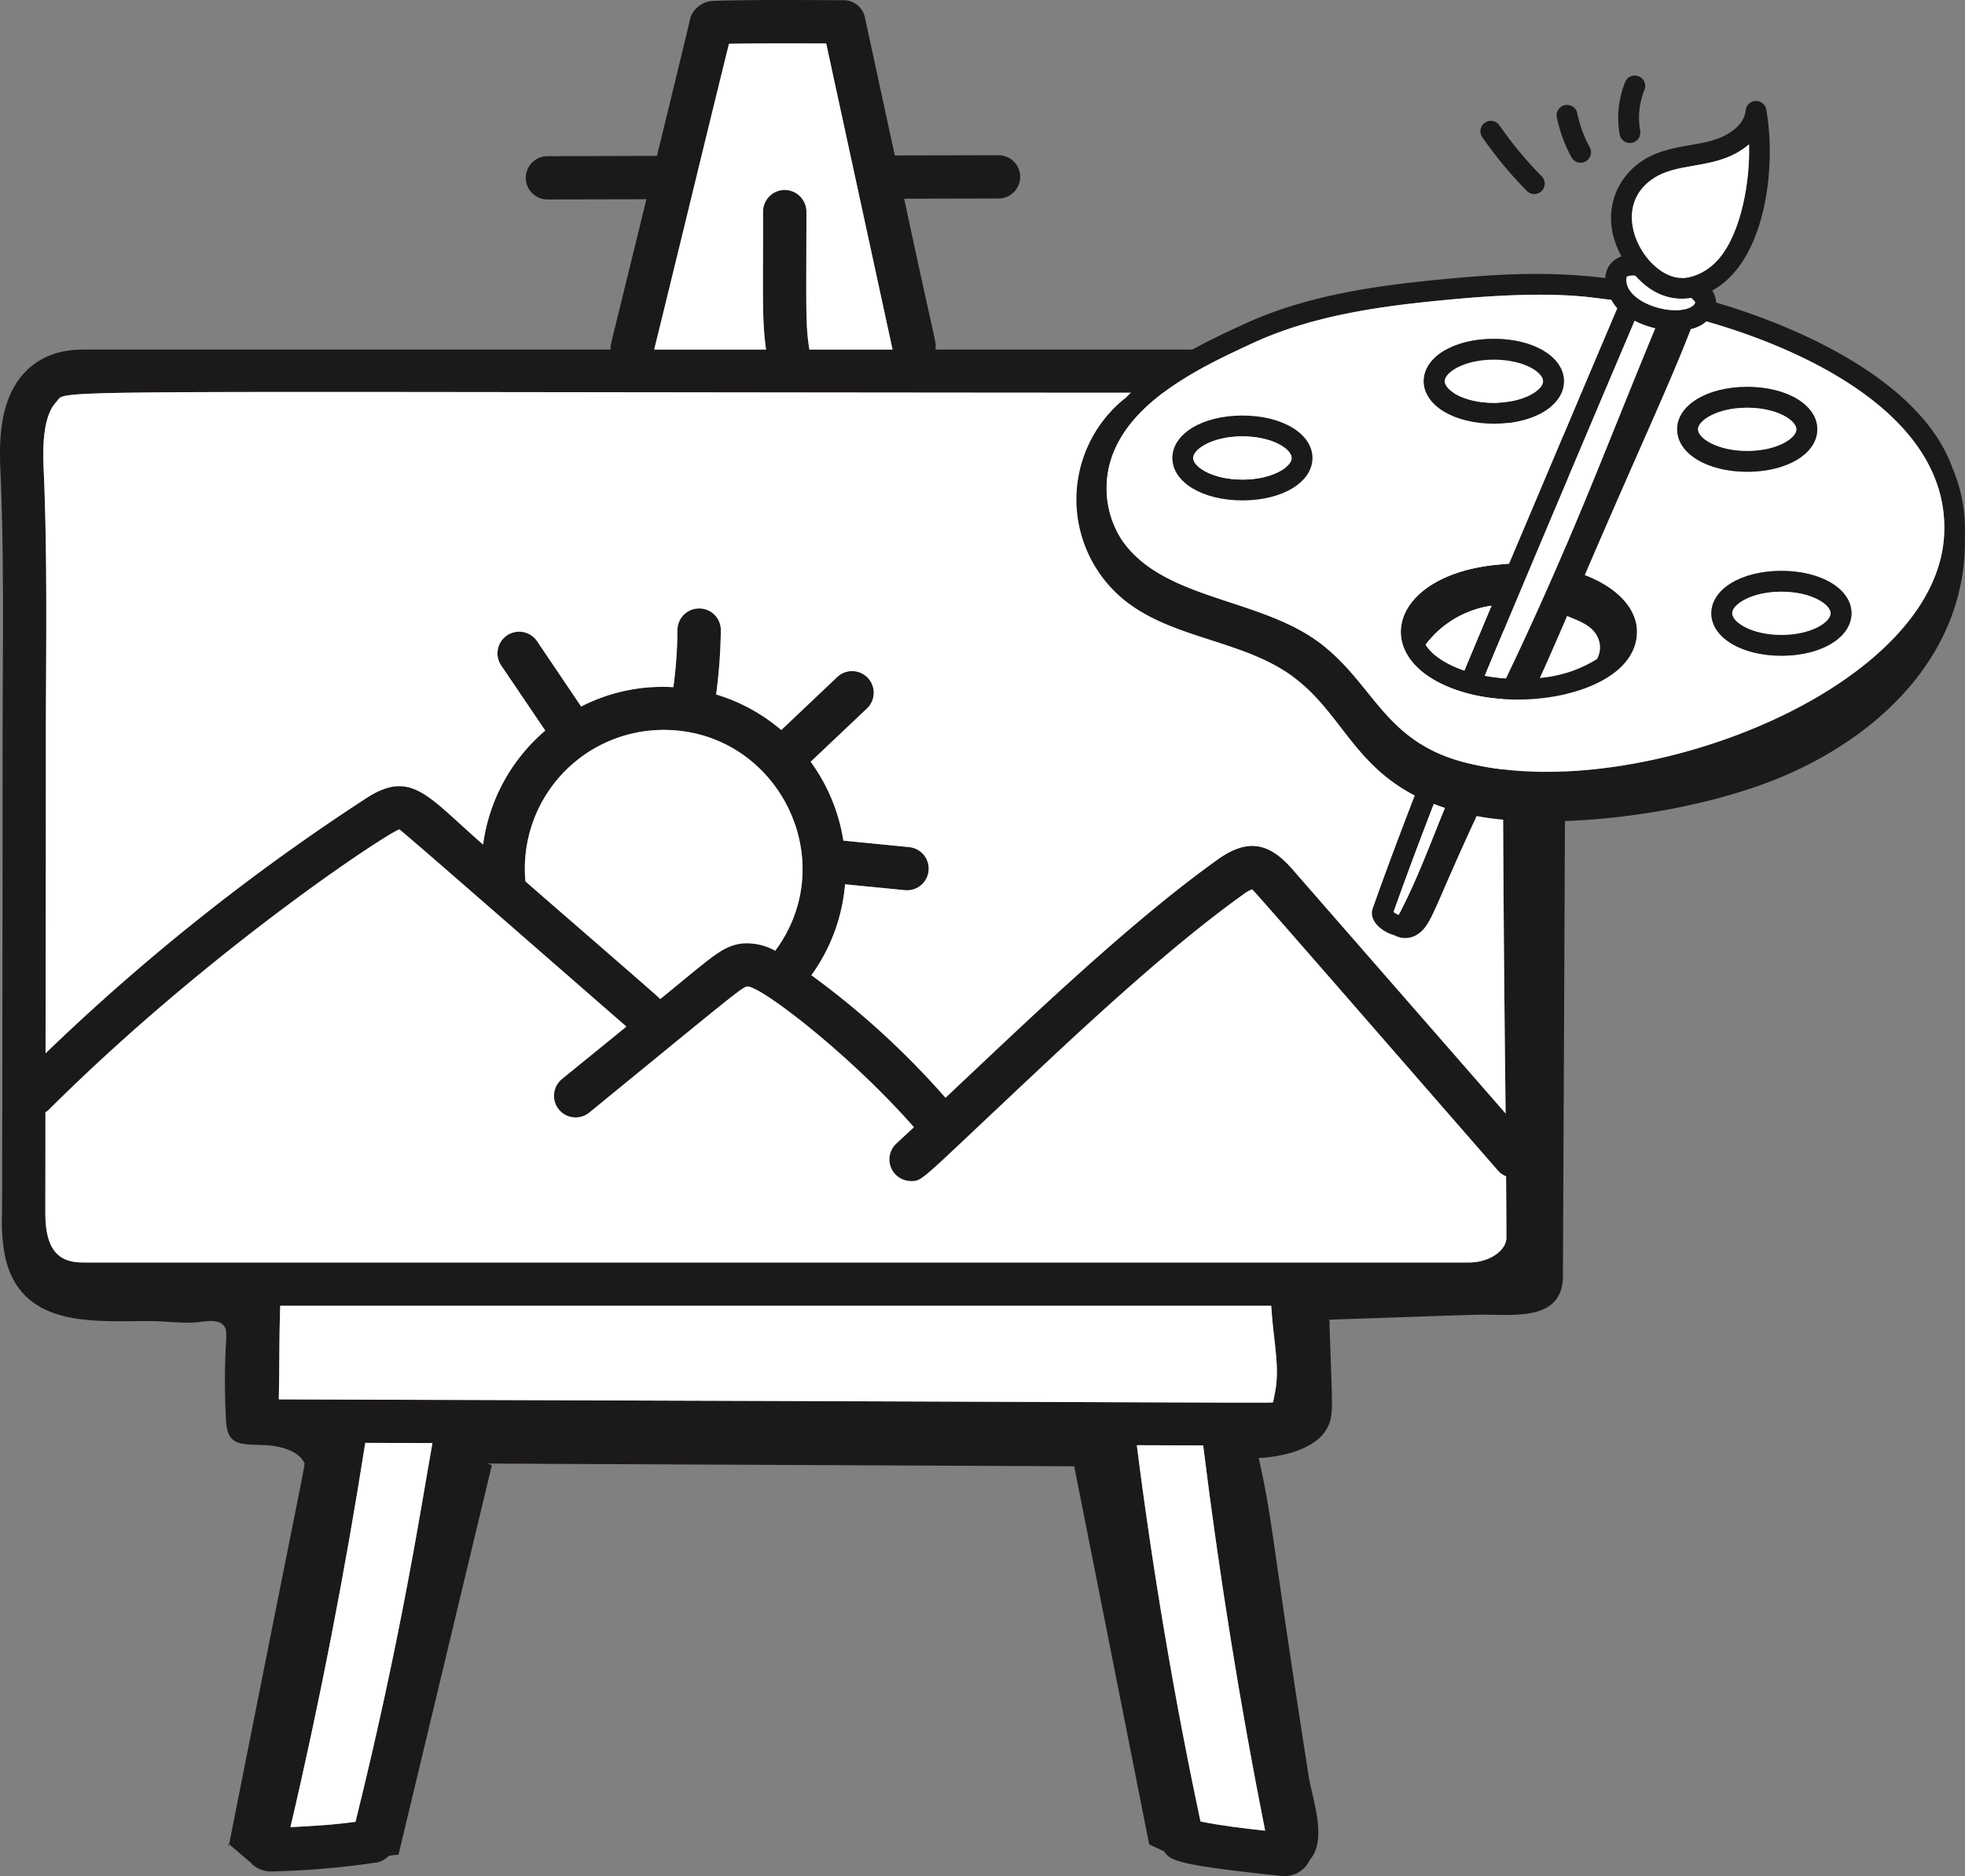
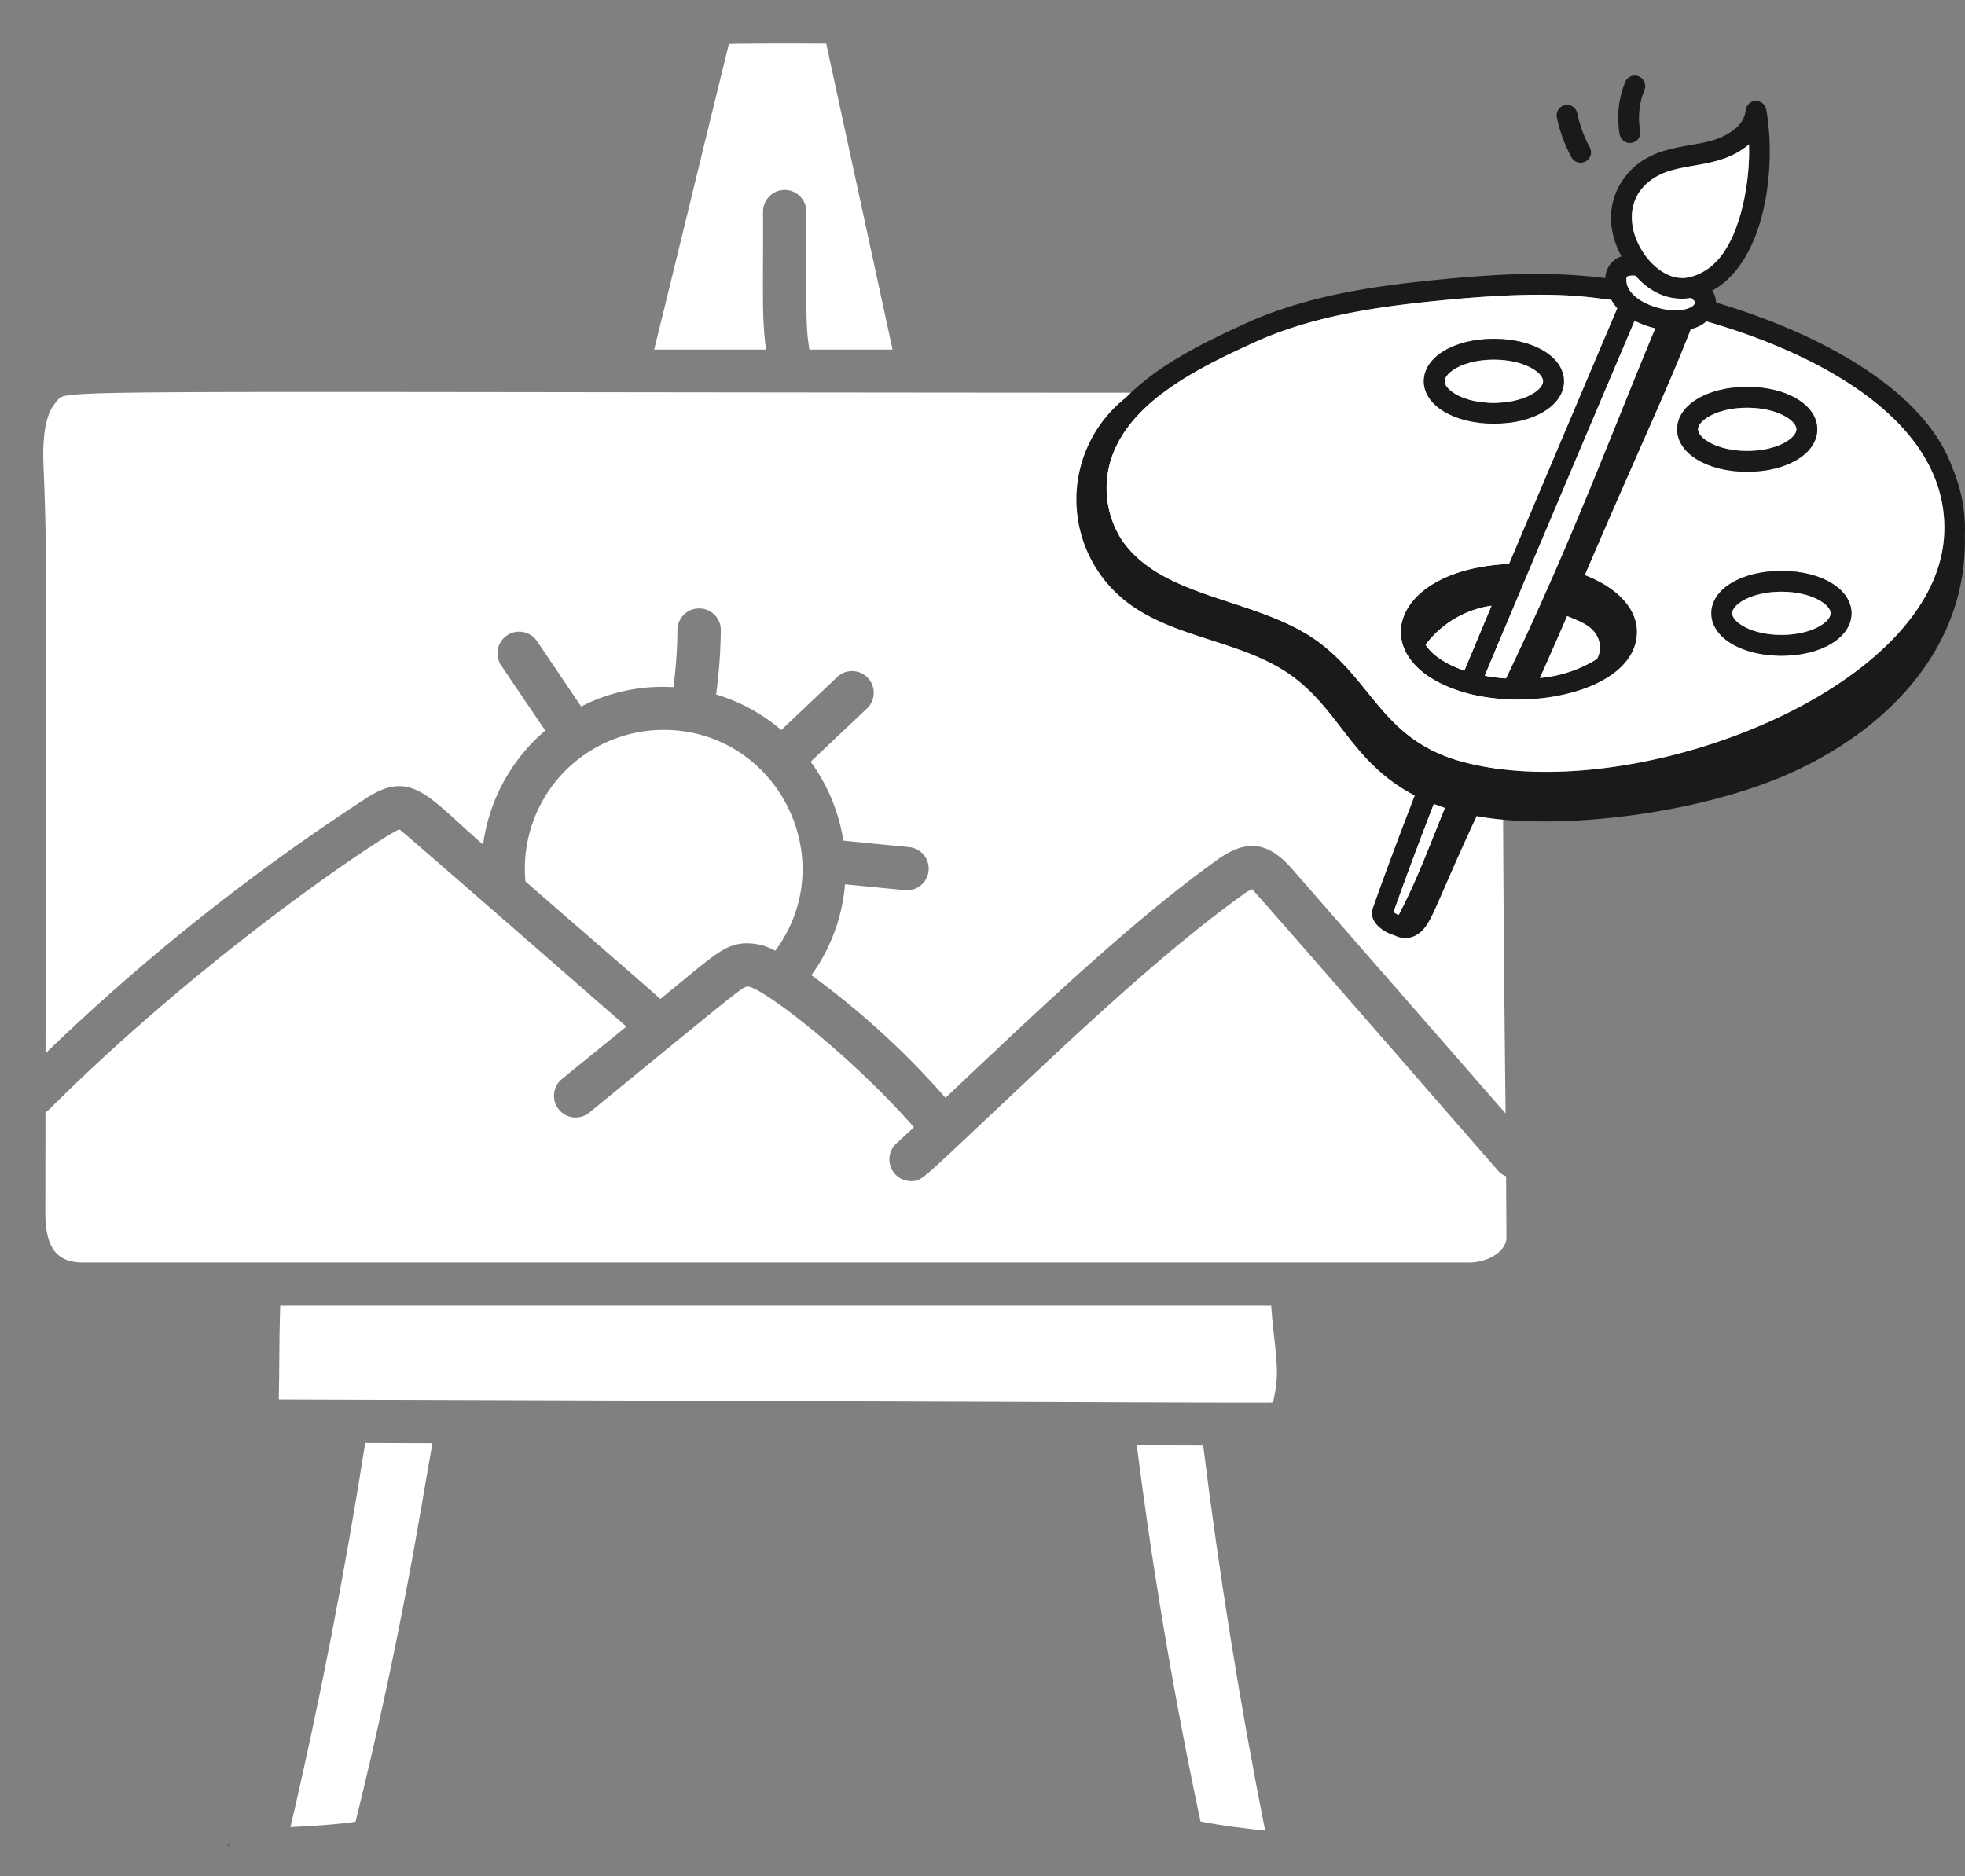
<svg xmlns="http://www.w3.org/2000/svg" width="366.79" height="350.228" viewBox="0 0 366.79 350.228">
  <rect x="0" y="0" width="366.79" height="350.228" fill="#808080" stroke="none" />
  <defs>
    <clipPath id="clip-path">
      <rect id="Rectangle_296" data-name="Rectangle 296" width="165.864" height="161.057" fill="none" />
    </clipPath>
  </defs>
  <g id="Group_781" data-name="Group 781" transform="translate(-68.24 -574)">
    <g id="Group_709" data-name="Group 709" transform="translate(68.24 574)">
-       <path id="Path_51651" data-name="Path 51651" d="M4.695,296.53c2.653-2.772,6.3-4.188,10.81-4.188h98.487c-.02-1.237-.738,2.314,6.662-28.062l-18.469.04a4.039,4.039,0,0,1,0-8.078l20.443-.06c6.961-28.481,6.183-25.709,6.422-26.267a4.791,4.791,0,0,1,4.188-2.673c7.3-.219,14.36-.16,24.253-.12a4.053,4.053,0,0,1,3.949,3.191l5.584,25.788,19.366-.04a4.039,4.039,0,1,1,0,8.078l-17.611.04c6,28.2,6.043,26.606,5.824,28.162h99.644c6.043,0,10.87,2.373,13.622,7.978,6.342,7.439,4.508,18.588,4.468,27.783q-.179,41.884-.359,83.788-.12,26.447-.239,52.913c.279,9.374-9.633,7.539-16.075,7.719-4.787.12-6.263.2-27.524.917.519,15.936.8,17.432-.12,19.646-1.815,4.388-8.317,5.944-13.064,6.183,2.732,12.186,2.413,15.258,9.314,59.316.678,4.388,3.59,11.867.219,15.7a5.176,5.176,0,0,1-4.747,3.032c-.538,0-1.037-.08-2.892-.279-17.132-1.855-18.449-2.653-19.526-4.328l-2.812-1.316-14-70.584L91.1,500.3c0,.1.7.219.7.339L74.382,573.322a11.5,11.5,0,0,0-1.855.239,4.052,4.052,0,0,1-2.174,1.2,157.863,157.863,0,0,1-19.267,1.675,5.332,5.332,0,0,1-3.889-1.217c-.14-.12-.18-.239-.319-.359l-4.109-3.49c14.859-75.012,14.26-70.764,13.981-71.3-1.3-2.493-5.265-3.171-7.758-3.231-4.547-.12-6.6-.06-6.821-4.787-.578-11.987.419-15.657-.08-16.953-.758-2.034-3.849-1.3-5.445-1.157-2.852.219-5.824-.239-8.716-.239-10.591,0-23.694,1.257-26.885-11.608a33.533,33.533,0,0,1-.658-8.6q.09-43.918.1-87.856c0-16.355.319-33.328-.379-49.9-.219-5.166-.6-13.822,4.587-19.207M154.22,235.2c-6.183-.02-12.725-.04-18.15.06-5.026,20.364-8.875,36.459-13.961,57.082h20.882c-.818-5.963-.519-10.531-.558-25.749a4.052,4.052,0,0,1,4.049-4.049,4.086,4.086,0,0,1,4.049,4.049c-.02,17.831-.2,21.341.558,25.749h15.517Zm69.866,331.92c3.969.8,8.058,1.276,12.067,1.715-4.707-23.635-8.576-47.807-11.568-71.921l-12.386-.04c2.992,23.575,6.981,47.189,11.887,70.245M54.217,568.177c4.029-.2,8.157-.439,12.146-1,8.716-35.2,12.266-59.116,14.36-70.7l-12.545-.04c-3.789,24.113-8.457,48.206-13.961,71.741m183.431-79.36.339-1.735c.977-4.867-.279-9.414-.7-16.235H52.3c-.219,6.881-.12,11.249-.259,17.471,197.133.618,184.867.738,185.605.5M15.5,462.769H274.227c3.71,0,6.961-2.174,6.961-4.647,0-3.809-.04-7.639-.06-11.448a3.714,3.714,0,0,1-1.476-1.017C260.665,423.9,234.258,393.5,233.72,393.1a7.383,7.383,0,0,0-1.815,1.077c-14.54,10.431-30.914,25.868-45.354,39.49-14.819,13.941-14.48,13.9-16.494,13.9a4.043,4.043,0,0,1-2.732-7.021c1.037-.957,2.174-2.014,3.271-3.032-11.787-13.463-28.621-26.407-31.094-26.267-.957.12-1.915.977-29.5,23.535a4.04,4.04,0,0,1-5.106-6.263c4.009-3.271,8.018-6.522,12.027-9.793-13.862-12.067-41.8-36.5-42.363-36.8-1.436.14-35.222,22.179-65.6,52.474a3.99,3.99,0,0,1-.479.319q0,9.394-.02,18.788c0,7.36,2.812,9.254,7.04,9.254m108.379-99.424a25.9,25.9,0,0,0-25.808,28.282c9.613,8.377,24.213,20.982,25.17,21.959,9.853-8.018,11.588-9.913,15.3-10.371a10.853,10.853,0,0,1,6.163,1.356c12.665-17.133.239-41.226-20.822-41.226M8.185,315.4c.538,12.8.479,25.808.419,38.374-.02,3.949-.04,7.918-.04,11.867q0,29.049-.06,58.079a400.952,400.952,0,0,1,59.834-47.608c8.5-5.525,11.568-.279,21.839,8.636a33.905,33.905,0,0,1,11.608-21.281l-8.277-12.226a4.044,4.044,0,0,1,6.7-4.527l8.277,12.266a33.219,33.219,0,0,1,17.212-3.61,83.19,83.19,0,0,0,.758-10.67,4.035,4.035,0,0,1,4.049-4.029,4.018,4.018,0,0,1,4.049,4.049,96.958,96.958,0,0,1-.878,12.007,33.665,33.665,0,0,1,12.166,6.642l10.431-9.893a4.042,4.042,0,0,1,5.565,5.864c-1.616,1.536-9.992,9.454-10.511,9.952a33.889,33.889,0,0,1,6.1,14.719l12.326,1.217a4.039,4.039,0,0,1-.8,8.038l-11.209-1.1a33.745,33.745,0,0,1-6.283,16.973A153.822,153.822,0,0,1,176.5,432.014c15.318-14.42,34.105-32.51,50.7-44.4,5.425-3.909,9.474-3.47,13.941,1.616l39.909,45.713c-1.356-117.135.5-107.981.718-117.295.319-4.547.858-12.146-2.154-15.377-1.157-1.237-2.912-1.855-5.365-1.855-275.317,0-261.2-.937-263.729,1.7-2.772,2.912-2.493,9.653-2.334,13.283" transform="translate(0 -227.083)" fill="#1c1a19" />
      <path id="Path_51652" data-name="Path 51652" d="M84.061,288.3c-.818-5.964-.519-10.531-.558-25.749a4.052,4.052,0,0,1,4.049-4.049,4.086,4.086,0,0,1,4.049,4.049c-.02,17.831-.2,21.341.558,25.749h15.517L95.29,231.161c-6.183-.02-12.725-.04-18.15.06-5.026,20.364-8.875,36.459-13.961,57.082Z" transform="translate(58.93 -223.045)" fill="#fff" />
      <path id="Path_51653" data-name="Path 51653" d="M5.4,278.912c.538,12.8.479,25.808.419,38.374-.02,3.949-.04,7.918-.04,11.867q0,29.049-.06,58.079a400.952,400.952,0,0,1,59.834-47.608c8.5-5.525,11.568-.279,21.839,8.636a33.905,33.905,0,0,1,11.608-21.281l-8.277-12.226a4.044,4.044,0,0,1,6.7-4.527l8.277,12.266a33.219,33.219,0,0,1,17.212-3.61,83.19,83.19,0,0,0,.758-10.67,4.035,4.035,0,0,1,4.049-4.029,4.018,4.018,0,0,1,4.049,4.049,96.955,96.955,0,0,1-.878,12.007,33.665,33.665,0,0,1,12.166,6.642l10.431-9.893a4.042,4.042,0,0,1,5.565,5.864c-1.615,1.536-9.992,9.454-10.511,9.952a33.889,33.889,0,0,1,6.1,14.719l12.326,1.217a4.039,4.039,0,0,1-.8,8.038l-11.209-1.1a33.745,33.745,0,0,1-6.283,16.973,153.822,153.822,0,0,1,25.031,22.877c15.318-14.42,34.105-32.51,50.7-44.4,5.425-3.909,9.474-3.47,13.941,1.616l39.909,45.713c-1.356-117.135.5-107.981.718-117.295.319-4.547.858-12.146-2.154-15.377-1.157-1.237-2.912-1.855-5.365-1.855-275.317,0-261.2-.937-263.729,1.7-2.772,2.912-2.493,9.653-2.334,13.283" transform="translate(2.78 -190.598)" fill="#fff" />
      <path id="Path_51654" data-name="Path 51654" d="M71.719,323.685c9.613,8.377,24.213,20.982,25.17,21.959,9.853-8.018,11.588-9.913,15.3-10.371a10.853,10.853,0,0,1,6.163,1.356c12.665-17.133.239-41.226-20.822-41.226a25.9,25.9,0,0,0-25.808,28.282" transform="translate(26.358 -159.142)" fill="#fff" />
      <path id="Path_51655" data-name="Path 51655" d="M5.729,376.3c0,7.36,2.812,9.254,7.042,9.254H271.492c3.71,0,6.961-2.174,6.961-4.647,0-3.809-.04-7.639-.058-11.448a3.707,3.707,0,0,1-1.478-1.017c-18.987-21.76-45.394-52.155-45.933-52.554a7.382,7.382,0,0,0-1.815,1.077c-14.54,10.431-30.914,25.868-45.354,39.49-14.819,13.941-14.48,13.9-16.494,13.9a4.043,4.043,0,0,1-2.732-7.021c1.037-.957,2.174-2.014,3.271-3.032-11.787-13.463-28.621-26.407-31.094-26.267-.957.12-1.915.977-29.5,23.535a4.04,4.04,0,0,1-5.106-6.263c4.009-3.271,8.018-6.522,12.027-9.793-13.862-12.067-41.8-36.5-42.363-36.8-1.436.14-35.222,22.179-65.6,52.475a3.817,3.817,0,0,1-.477.319q0,9.394-.022,18.788" transform="translate(2.735 -149.873)" fill="#fff" />
      <path id="Path_51656" data-name="Path 51656" d="M27.207,366.775c197.133.618,184.867.738,185.605.5l.339-1.735c.977-4.867-.279-9.414-.7-16.235H27.466c-.219,6.881-.12,11.249-.259,17.472" transform="translate(24.836 -105.54)" fill="#fff" />
      <path id="Path_51657" data-name="Path 51657" d="M28.309,362.353C31.3,385.928,35.29,409.542,40.2,432.6c3.969.8,8.058,1.276,12.067,1.715-4.707-23.634-8.576-47.807-11.568-71.921Z" transform="translate(183.89 -92.562)" fill="#fff" />
      <path id="Path_51658" data-name="Path 51658" d="M106.239,433.874c4.029-.2,8.157-.439,12.146-1,8.716-35.2,12.266-59.116,14.36-70.7l-12.545-.04c-3.789,24.113-8.457,48.206-13.961,71.741" transform="translate(-52.022 -92.781)" fill="#fff" />
      <path id="Path_51659" data-name="Path 51659" d="M125.271,399.654l.116.1c-.038.2-.078.391-.116.584Z" transform="translate(-82.622 -55.467)" fill="#1c1a19" />
    </g>
    <g id="Group_777" data-name="Group 777" transform="translate(225.926 588.057)">
      <g id="Group_776" data-name="Group 776" transform="translate(43.24)" clip-path="url(#clip-path)">
        <path id="Path_52149" data-name="Path 52149" d="M163.535,81.507C157.843,65.555,135.7,55.376,119.4,50.593a4.378,4.378,0,0,0-.713-2.24c9.8-5.33,12.053-22.642,10.079-33.8a1.945,1.945,0,0,0-3.851.181c-.251,3.06-3.829,5.016-6.816,5.766-3.74.939-8.2,1.05-11.994,3.33-5.389,3.238-8.6,10.382-4.358,18.155-.011,0-.018,0-.026,0a4.372,4.372,0,0,0-3,4.036c-9.972-1.223-19.031-.846-29.406.133-11.979,1.127-25.78,2.8-37.988,8.453C24.652,57.686,15.453,61.926,9.088,68.5L9,68.534a24.181,24.181,0,0,0-.144,37.526c9.118,7.44,22.564,7.477,31.912,14.625,8.582,6.557,10.951,15.985,22.391,21.932-2.739,7.093-5.4,14.163-7.843,21.086-.8,2.31,1.711,4.372,4.069,5.016a4.149,4.149,0,0,0,4.169-.111c2.813-1.793,2.931-4.524,11.151-22.154,14.522,2.724,40.76-.163,58.106-7.806,18.443-8.124,33.549-23.559,33.024-44.512a29.274,29.274,0,0,0-2.3-12.629m-55.43-54.34c4.882-2.931,11.875-1.334,17.442-6.113.233,6.745-1.412,16.573-5.736,21.493-3.238,3.674-7.093,3.519-6.834,3.452-6.734,0-14.315-13.162-4.871-18.831M102.7,45.848c.251-.322,1.194-.3,1.582-.281.333.14,3.966,5.237,10.5,4.154a3.842,3.842,0,0,0,.48.473,3.118,3.118,0,0,1,.248.388c-.189.628-.942.979-1.541,1.164-3.947,1.22-11.972-1.608-11.266-5.9m1.493,8.146a17.011,17.011,0,0,0,3.855,1.408C99.091,76.95,92.56,94.924,80.193,120.763a32.709,32.709,0,0,1-3.962-.51c6.08-14.67,24.908-59.085,27.961-66.259M91.6,109.11c2.4,1.035,5.23,1.859,6.006,4.823a4.478,4.478,0,0,1-.429,3.2,24.119,24.119,0,0,1-10.682,3.552c1.105-2.388,3.042-6.812,5.1-11.572M72.416,119.3c-3.474-1.183-6.039-2.909-7.229-4.831a18.687,18.687,0,0,1,12.293-7.274q-2.539,6.049-5.064,12.1M60.145,164.9a4.082,4.082,0,0,1-.939-.536c2.347-6.62,4.886-13.383,7.507-20.162.68.262,1.364.514,2.059.743-2.713,6.623-5.293,13.687-8.627,19.955M161.987,93.638c-1.105,28.94-56.409,50.507-88.232,43.1-16.163-3.578-17.859-14.6-28.146-22.476-11.266-8.641-29.262-8.028-37.083-19.282a17.822,17.822,0,0,1-1.283-17.12c4.435-9.92,17.238-15.812,25.714-19.711,11.654-5.393,25.067-7.015,36.724-8.109,20.835-1.974,27.258-.129,30.145.033a9.208,9.208,0,0,0,1.127,1.6c-6.6,15.509-12.119,28.641-20.2,47.712-23.111,1.016-27.358,18.876-7.725,24.18,12.94,3.445,31.605-.979,31.605-11.517,0-4.361-3.733-8.283-9.732-10.578,10.881-25.285,15.52-34.939,19.792-45.913a6.616,6.616,0,0,0,2.912-1.438c20.365,5.829,45.225,18.458,44.382,39.522" transform="translate(0 -8.171)" fill="#1c1a19" />
        <path id="Path_52150" data-name="Path 52150" d="M169.754,368.789c-2.713,6.623-5.293,13.686-8.627,19.955a4.084,4.084,0,0,1-.939-.536c2.347-6.62,4.886-13.384,7.507-20.162.68.262,1.364.514,2.059.743" transform="translate(-100.982 -232.014)" fill="#fff" />
        <path id="Path_52151" data-name="Path 52151" d="M188.662,267.906q-2.54,6.049-5.064,12.1c-3.474-1.183-6.039-2.909-7.229-4.831a18.687,18.687,0,0,1,12.293-7.274" transform="translate(-111.182 -168.886)" fill="#fff" />
        <path id="Path_52152" data-name="Path 52152" d="M244.7,281.116a24.113,24.113,0,0,1-10.682,3.552c1.105-2.387,3.042-6.811,5.1-11.572,2.4,1.035,5.23,1.859,6.006,4.823a4.478,4.478,0,0,1-.429,3.2" transform="translate(-147.524 -172.158)" fill="#fff" />
        <path id="Path_52153" data-name="Path 52153" d="M290.591,106.179c-.189.628-.942.979-1.541,1.164-3.947,1.22-11.972-1.608-11.266-5.9.251-.322,1.194-.3,1.582-.281.333.14,3.966,5.237,10.5,4.154a3.841,3.841,0,0,0,.48.473,3.119,3.119,0,0,1,.248.388" transform="translate(-175.086 -63.768)" fill="#fff" />
        <path id="Path_52154" data-name="Path 52154" d="M238.065,125.385c-8.956,21.548-15.487,39.522-27.854,65.361a32.635,32.635,0,0,1-3.962-.51c6.08-14.67,24.908-59.085,27.961-66.259a16.993,16.993,0,0,0,3.855,1.408" transform="translate(-130.018 -78.154)" fill="#fff" />
        <path id="Path_52155" data-name="Path 52155" d="M296.637,56.349c-3.238,3.674-7.093,3.519-6.834,3.452-6.734,0-14.315-13.162-4.871-18.831,4.883-2.931,11.875-1.334,17.442-6.113.233,6.745-1.412,16.573-5.736,21.493" transform="translate(-176.826 -21.973)" fill="#fff" />
        <path id="Path_52156" data-name="Path 52156" d="M127.24,115.8a6.616,6.616,0,0,1-2.912,1.438c-4.273,10.974-8.911,20.628-19.792,45.913,6,2.3,9.732,6.217,9.732,10.578,0,10.537-18.665,14.962-31.605,11.517-19.634-5.3-15.387-23.163,7.725-24.18,8.083-19.072,13.6-32.2,20.2-47.712a9.209,9.209,0,0,1-1.127-1.6c-2.887-.163-9.31-2.007-30.145-.033-11.657,1.094-25.07,2.717-36.724,8.109-8.475,3.9-21.278,9.791-25.714,19.711a17.822,17.822,0,0,0,1.283,17.12c7.821,11.255,25.817,10.641,37.083,19.282,10.286,7.873,11.983,18.9,28.146,22.476,31.823,7.411,87.127-14.156,88.232-43.1.843-21.064-24.017-33.693-44.382-39.522m-39.681,3.249c7.455,0,13.073,3.4,13.073,7.921s-5.618,7.921-13.073,7.921-13.073-3.4-13.073-7.921,5.618-7.921,13.073-7.921m-46.94,30.167c-7.455,0-13.073-3.4-13.073-7.921s5.618-7.924,13.073-7.924S53.7,136.781,53.7,141.3s-5.618,7.921-13.077,7.921m81.151-13.273c0-4.517,5.622-7.921,13.077-7.921s13.073,3.4,13.073,7.921-5.618,7.924-13.073,7.924-13.077-3.408-13.077-7.924m19.46,42.264c-7.455,0-13.077-3.408-13.077-7.924s5.622-7.917,13.077-7.917,13.077,3.4,13.077,7.917-5.622,7.924-13.077,7.924" transform="translate(-9.636 -69.858)" fill="#fff" />
-         <path id="Path_52157" data-name="Path 52157" d="M61.532,171.846c-7.455,0-13.073,3.408-13.073,7.924s5.618,7.921,13.073,7.921,13.077-3.4,13.077-7.921-5.618-7.924-13.077-7.924m0,11.957c-5.607,0-9.185-2.388-9.185-4.032s3.578-4.032,9.185-4.032,9.188,2.384,9.188,4.032-3.578,4.032-9.188,4.032" transform="translate(-30.548 -108.331)" fill="#1c1a19" />
        <path id="Path_52158" data-name="Path 52158" d="M77.352,186.408c0,1.645-3.578,4.032-9.188,4.032s-9.185-2.388-9.185-4.032,3.578-4.032,9.185-4.032,9.188,2.384,9.188,4.032" transform="translate(-37.18 -114.969)" fill="#fff" />
        <path id="Path_52159" data-name="Path 52159" d="M188.532,133.1c-7.455,0-13.073,3.4-13.073,7.921s5.618,7.921,13.073,7.921,13.073-3.4,13.073-7.921-5.618-7.921-13.073-7.921m0,11.953c-5.607,0-9.185-2.384-9.185-4.032s3.578-4.032,9.185-4.032,9.185,2.388,9.185,4.032-3.574,4.032-9.185,4.032" transform="translate(-110.608 -83.903)" fill="#1c1a19" />
        <path id="Path_52160" data-name="Path 52160" d="M204.348,147.649c0,1.649-3.574,4.032-9.185,4.032s-9.185-2.384-9.185-4.032,3.578-4.032,9.185-4.032,9.185,2.388,9.185,4.032" transform="translate(-117.24 -90.535)" fill="#fff" />
        <path id="Path_52161" data-name="Path 52161" d="M316.466,157.376c-7.455,0-13.077,3.4-13.077,7.921s5.622,7.924,13.077,7.924,13.073-3.408,13.073-7.924-5.618-7.921-13.073-7.921m0,11.953c-5.607,0-9.188-2.384-9.188-4.032s3.581-4.032,9.188-4.032,9.185,2.388,9.185,4.032-3.578,4.032-9.185,4.032" transform="translate(-191.254 -99.209)" fill="#1c1a19" />
        <path id="Path_52162" data-name="Path 52162" d="M332.282,171.929c0,1.648-3.578,4.032-9.185,4.032s-9.188-2.384-9.188-4.032,3.582-4.032,9.188-4.032,9.185,2.388,9.185,4.032" transform="translate(-197.886 -105.841)" fill="#fff" />
        <path id="Path_52163" data-name="Path 52163" d="M333.736,250.3c-7.455,0-13.077,3.4-13.077,7.917s5.622,7.924,13.077,7.924,13.077-3.408,13.077-7.924-5.622-7.917-13.077-7.917m0,11.953c-5.607,0-9.188-2.388-9.188-4.036s3.582-4.029,9.188-4.029,9.188,2.388,9.188,4.029-3.581,4.036-9.188,4.036" transform="translate(-202.141 -157.785)" fill="#1c1a19" />
        <path id="Path_52164" data-name="Path 52164" d="M349.556,264.845c0,1.648-3.581,4.036-9.188,4.036s-9.188-2.388-9.188-4.036,3.581-4.029,9.188-4.029,9.188,2.388,9.188,4.029" transform="translate(-208.773 -164.417)" fill="#fff" />
-         <path id="Path_52165" data-name="Path 52165" d="M215.441,33.335a72.086,72.086,0,0,1-7.916-9.541,1.943,1.943,0,0,0-3.195,2.212,75.717,75.717,0,0,0,8.347,10.063,1.944,1.944,0,0,0,2.764-2.734" transform="translate(-128.571 -14.459)" fill="#1c1a19" />
        <path id="Path_52166" data-name="Path 52166" d="M248.7,22.89a23.212,23.212,0,0,1-2.337-6.369,1.944,1.944,0,0,0-3.807.79,27.086,27.086,0,0,0,2.726,7.438A1.945,1.945,0,0,0,248.7,22.89" transform="translate(-152.877 -9.444)" fill="#1c1a19" />
        <path id="Path_52167" data-name="Path 52167" d="M274.931,1.211a17.832,17.832,0,0,0-1.043,9.83,1.945,1.945,0,0,0,3.828-.694,13.9,13.9,0,0,1,.81-7.658,1.944,1.944,0,0,0-3.595-1.478" transform="translate(-172.484 0)" fill="#1c1a19" />
      </g>
    </g>
  </g>
</svg>